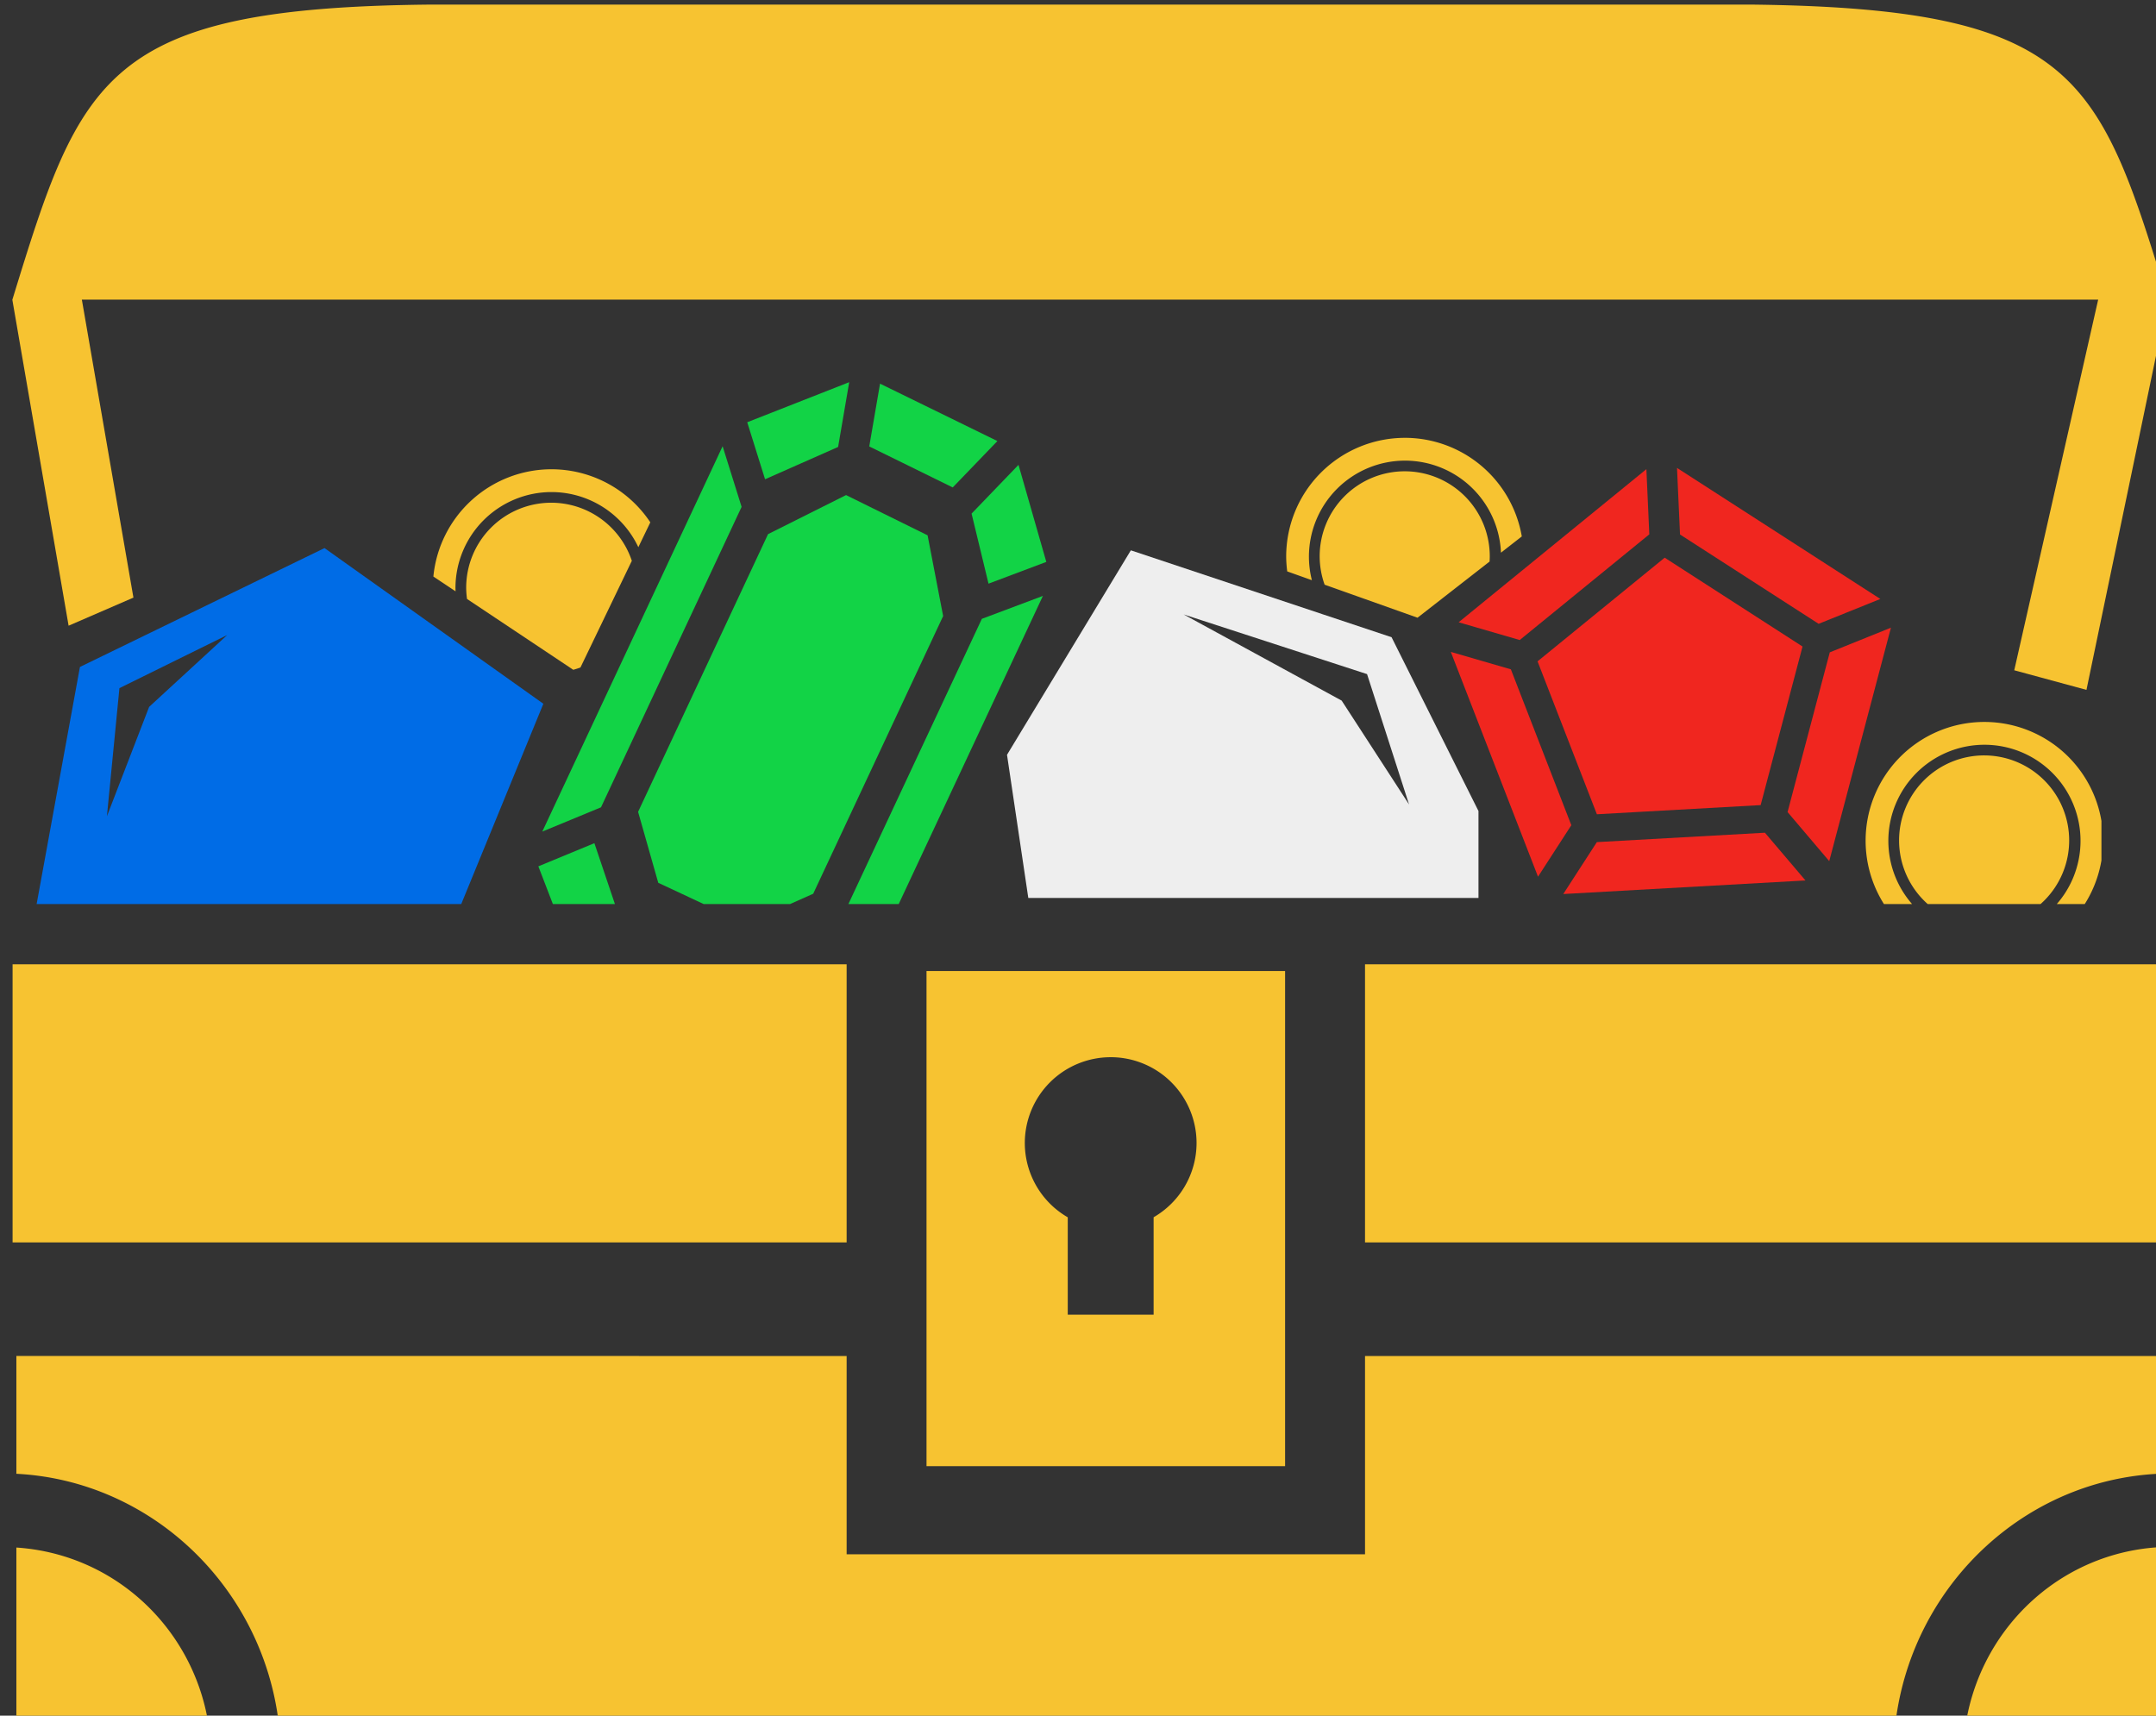
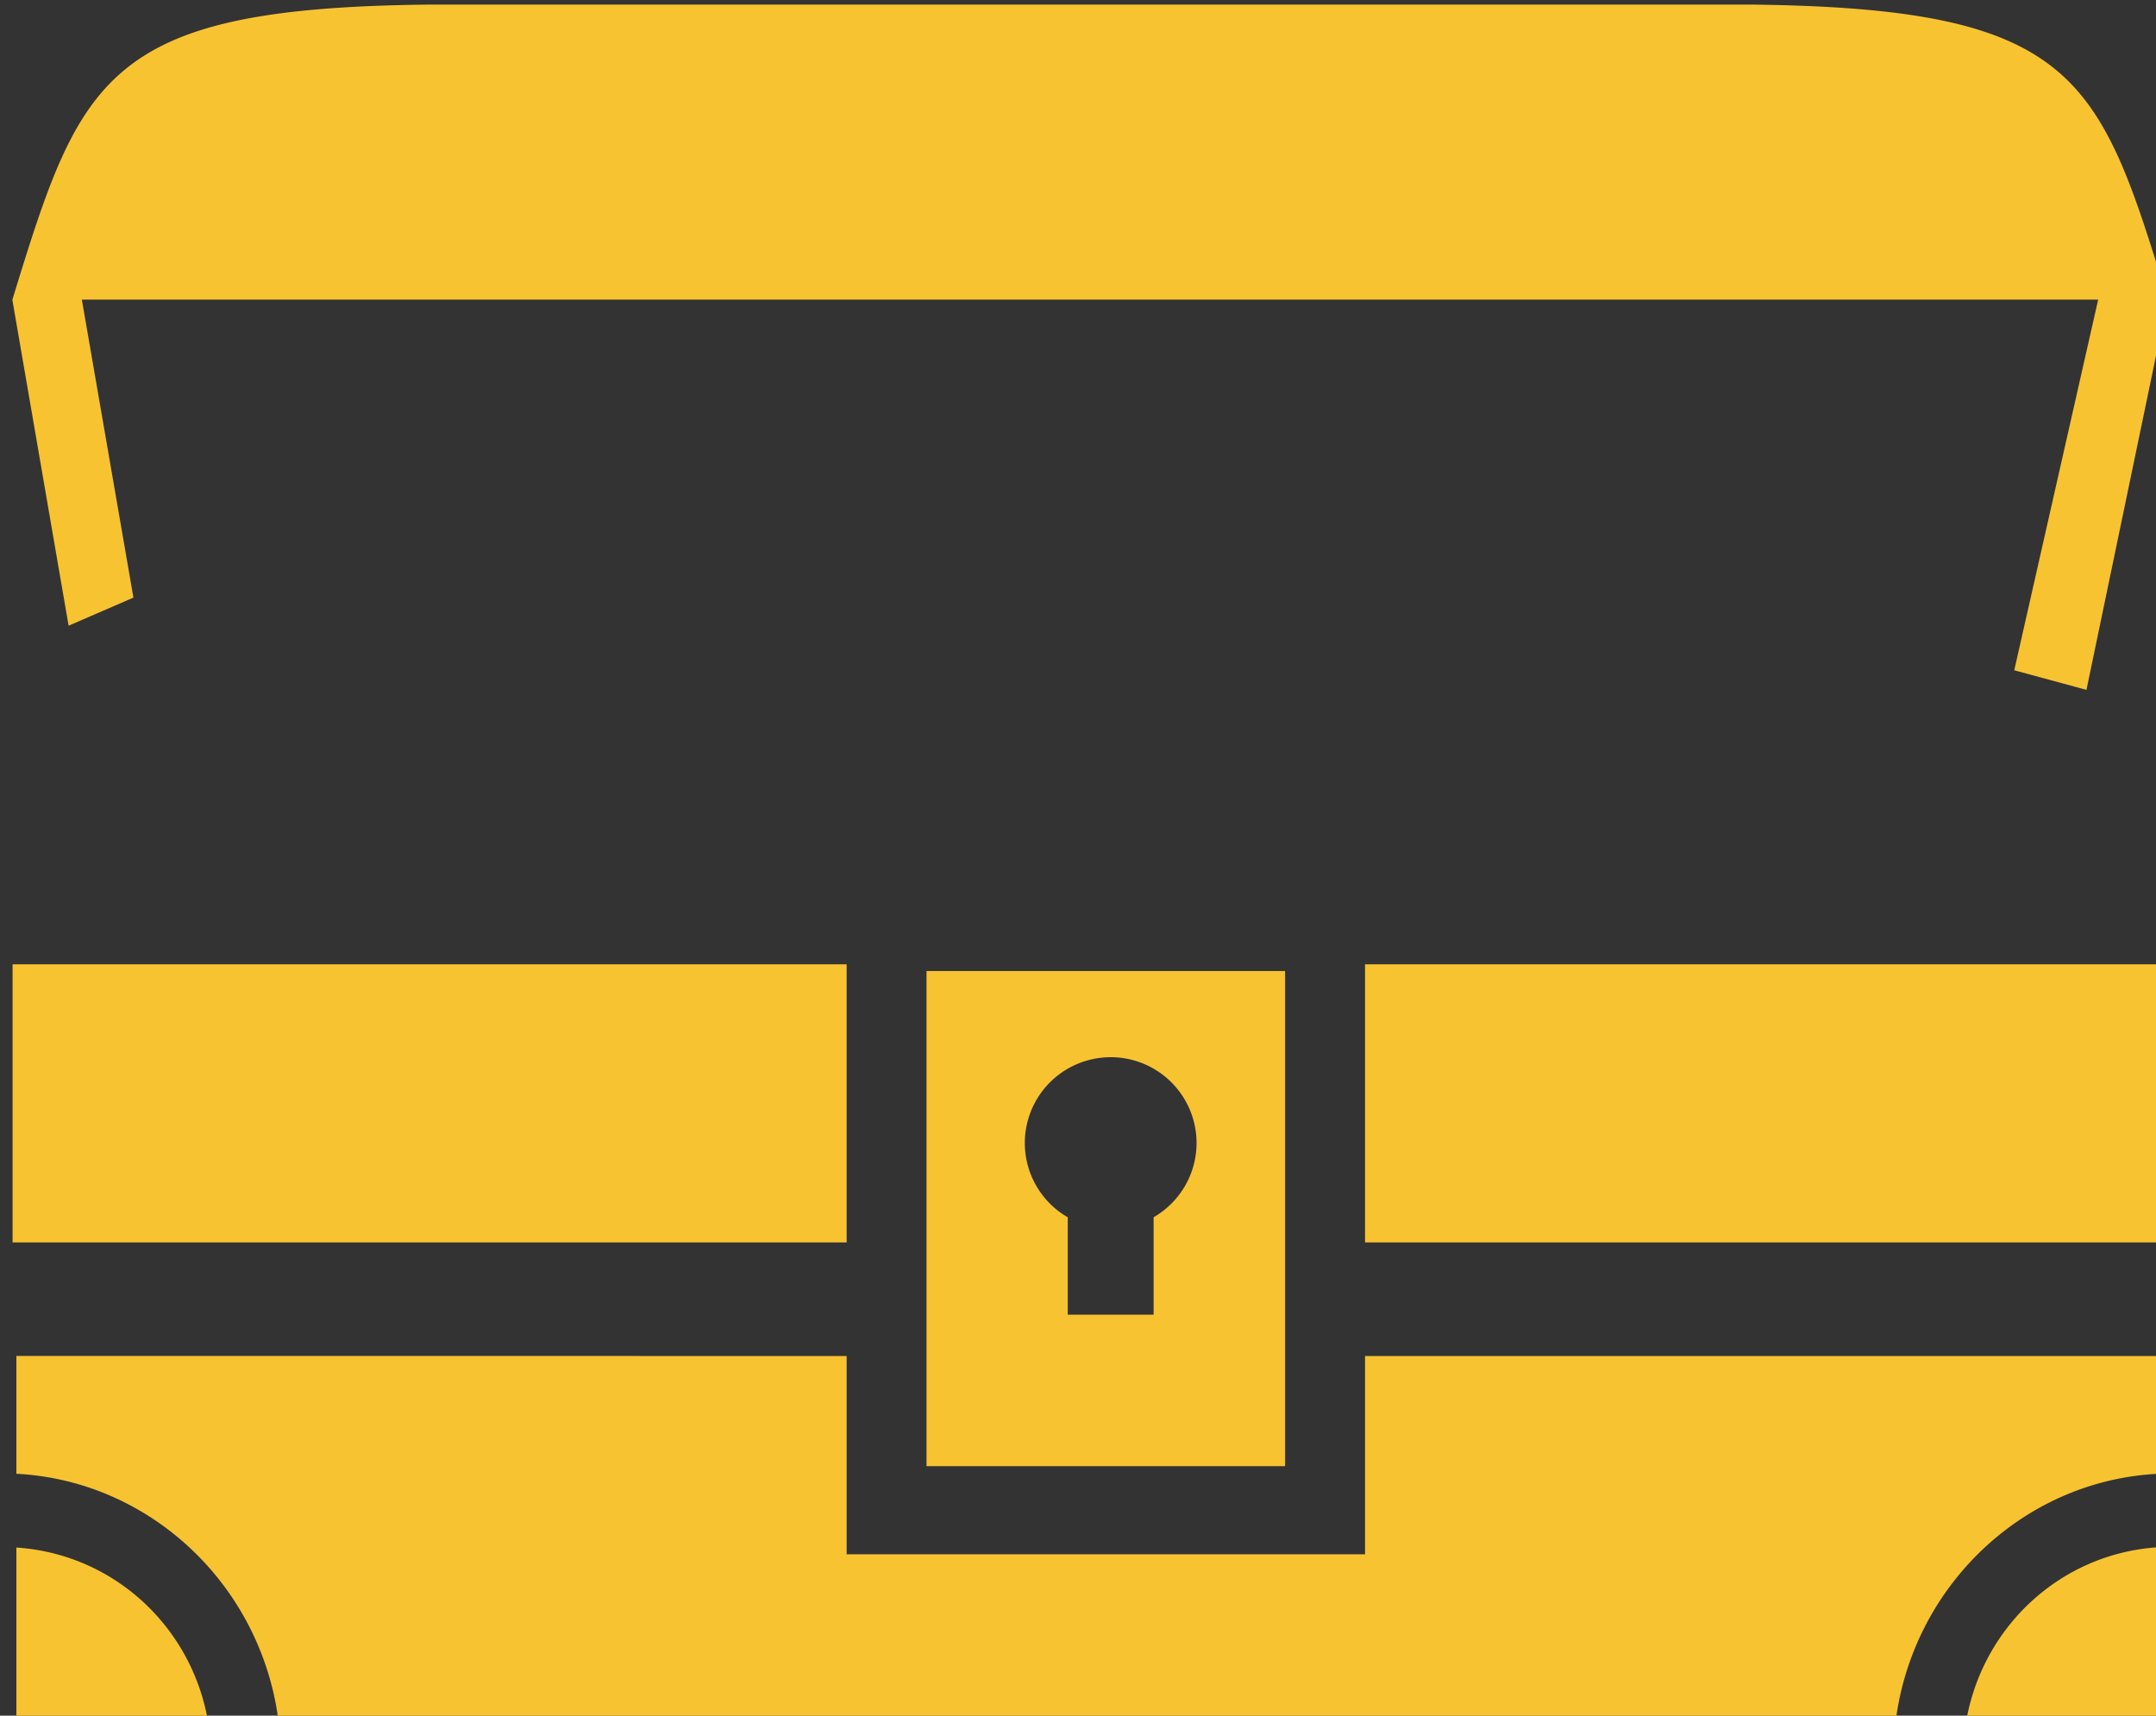
<svg xmlns="http://www.w3.org/2000/svg" width="41.087mm" height="32.699mm" viewBox="0 0 41.087 32.699">
  <rect x="0" y="0" width="41.087" height="32.699" fill="#333333" stroke="none" />
  <defs>
    <clipPath id="a" clipPathUnits="userSpaceOnUse">
-       <path d="M543.34 155.205H692.34V192.732H543.34z" style="opacity:1;fill:#2a7fff;fill-opacity:.768;stroke:none;stroke-width:3.988;stroke-linecap:butt;stroke-miterlimit:4;stroke-dasharray:none;stroke-opacity:1" />
-     </clipPath>
+       </clipPath>
  </defs>
  <g style="display:inline">
    <g clip-path="url(#a)" transform="translate(-1.379,-38.746) matrix(0.265,0,0,0.265,-148.106,-17.34) translate(22.876,83.933)">
-       <path d="m 604.505,155.305 -0.776,4.515 6.003,2.949 3.213,-3.336 z m -2.217,-0.106 -7.334,2.882 1.282,4.1 5.253,-2.323 z m 12.174,5.946 -3.374,3.506 1.218,5.038 4.156,-1.564 z m -12.401,2.174 -5.61,2.809 -9.345,19.973 1.45,5.103 6.296,2.946 4.846,-2.158 9.345,-19.973 -1.119,-5.807 z m 14.156,7.251 -4.391,1.65 -10.193,21.786 1.546,4.43 z m -23.033,-10.764 -12.967,27.714 4.222,-1.746 10.11,-21.607 z m -9.222,28.548 -4.029,1.666 2.37,6.157 3.147,-3.412 z m 15.996,7.543 -4.296,1.669 -0.395,4.674 6.171,-2.1 z m -13.075,-1.436 -3.035,3.287 9.224,4.316 0.383,-4.528 z" style="display:inline;opacity:1;fill:#12d346;fill-opacity:1;stroke:none;stroke-width:.991;stroke-linecap:round;stroke-miterlimit:4;stroke-dasharray:none;stroke-opacity:.985" />
      <path d="m 622.541,167.293 -8.905,14.705 1.531,10.295 h 32.374 v -6.25 l -6.25,-12.5 z m 3.799,4.611 13.188,4.291 3.02,9.375 -4.846,-7.469 z" style="display:inline;fill:#eee;fill-opacity:1;stroke:none;stroke-width:1.25px;stroke-linecap:butt;stroke-linejoin:miter;stroke-opacity:1" />
-       <path d="m 564.555,167.131 -17.588,8.549 -3.191,17.472 30.57,-0.318 5.947,-14.507 z m -6.996,6.252 -5.617,5.169 -3.035,7.866 0.9,-9.214 z" style="display:inline;fill:#006ce6;fill-opacity:1;stroke:none;stroke-width:1px;stroke-linecap:butt;stroke-linejoin:miter;stroke-opacity:1" />
-       <path d="m 676.44,170.79 -14.622,-9.425 0.216,4.789 9.97,6.424 z m 0.762,2.066 -4.398,1.774 -3.036,11.486 2.997,3.531 z m -6.357,1.355 -9.914,-6.39 -9.142,7.456 4.267,10.998 11.777,-0.659 z m -11.229,-12.757 -13.502,11.013 4.393,1.277 9.319,-7.601 z m 11.441,29.582 -2.918,-3.434 -12.085,0.676 -2.415,3.734 z m -21.187,-15.185 -4.319,-1.254 6.271,16.168 2.396,-3.703 z" style="display:inline;opacity:1;fill:#f0261f;fill-opacity:1;stroke:none;stroke-width:2.738;stroke-linecap:round;stroke-miterlimit:4;stroke-dasharray:none;stroke-opacity:.985" />
-       <path d="M580.876 161.462a8.539 8.539 0 0 0-8.492 7.715l1.596 1.064a6.91 6.91 0 0 1-.008-.229 6.91 6.91 0 0 1 6.91-6.91 6.91 6.91 0 0 1 6.242 3.965l.861-1.787a8.539 8.539 0 0 0-7.109-3.818zm-.016 2.406a6.116 6.116 0 0 0-6.117 6.115 6.116 6.116 0 0 0 .061.807l7.639 5.094a6.116 6.116 0 0 0 .518-.166l3.695-7.672a6.116 6.116 0 0 0-5.795-4.178zM642.251 159.202a8.539 8.539 0 0 0-8.539 8.539 8.539 8.539 0 0 0 .076 1.068l1.773.631a6.91 6.91 0 0 1-.213-1.688 6.91 6.91 0 0 1 6.91-6.91 6.91 6.91 0 0 1 6.9 6.619l1.498-1.168a8.539 8.539 0 0 0-8.406-7.092zm-.014 2.406a6.116 6.116 0 0 0-6.117 6.115 6.116 6.116 0 0 0 .357 2.041l6.68 2.375 5.182-4.039a6.116 6.116 0 0 0 .014-.377 6.116 6.116 0 0 0-6.115-6.115zM683.92 179.635a8.539 8.539 0 0 0-8.539 8.539 8.539 8.539 0 0 0 8.539 8.539 8.539 8.539 0 0 0 8.539-8.539 8.539 8.539 0 0 0-8.539-8.539zm.006 1.641a6.91 6.91 0 0 1 6.91 6.91 6.91 6.91 0 0 1-6.91 6.91 6.91 6.91 0 0 1-6.91-6.91 6.91 6.91 0 0 1 6.91-6.91zm-.021.766a6.116 6.116 0 0 0-6.117 6.115 6.116 6.116 0 0 0 6.117 6.115 6.116 6.116 0 0 0 6.115-6.115 6.116 6.116 0 0 0-6.115-6.115z" style="display:inline;opacity:1;fill:#f7c331;fill-opacity:1;stroke:none;stroke-width:1.551;stroke-linecap:round;stroke-miterlimit:4;stroke-dasharray:none;stroke-opacity:1" />
+       <path d="m 676.44,170.79 -14.622,-9.425 0.216,4.789 9.97,6.424 z m 0.762,2.066 -4.398,1.774 -3.036,11.486 2.997,3.531 z m -6.357,1.355 -9.914,-6.39 -9.142,7.456 4.267,10.998 11.777,-0.659 z m -11.229,-12.757 -13.502,11.013 4.393,1.277 9.319,-7.601 z z m -21.187,-15.185 -4.319,-1.254 6.271,16.168 2.396,-3.703 z" style="display:inline;opacity:1;fill:#f0261f;fill-opacity:1;stroke:none;stroke-width:2.738;stroke-linecap:round;stroke-miterlimit:4;stroke-dasharray:none;stroke-opacity:.985" />
      <path d="m 532.251,192.91 h 181.78 v 21.292 H 532.251 Z" style="display:inline;opacity:1;fill:#fff;fill-opacity:1;stroke:none;stroke-width:1.955;stroke-linecap:round;stroke-miterlimit:4;stroke-dasharray:none;stroke-opacity:.985" />
    </g>
    <path d="m 594.981,211.976 c -23.389,0.233 -25.079,5.203 -29.996,21.221 h -0.004 l 4.047,23.449 4.662,-2.02 -3.709,-21.43 h 145 l -6.035,26.656 5.193,1.41 5.842,-28.066 c -4.917,-16.017 -6.496,-20.963 -29.996,-21.221 z M 565,281 v 20 h 59.979 v -20 z m 97.258,0 v 20 H 720 v -20 z m -96.986,28.168 v 8.473 c 9.705,0.493 17.683,8.126 18.867,17.922 h 116.264 c 1.225,-10.131 9.717,-17.947 19.869,-17.947 v -8.447 h -58.014 v 14.26 h -37.279 v -14.26 z m 155,13.725 c -7.515,0 -13.622,5.498 -14.803,12.67 h 14.803 z m -155,0.053 v 12.617 h 13.801 c -1.127,-6.849 -6.751,-12.153 -13.801,-12.617 z m 65.451,-41.466 v 35.614 h 25.787 v -35.614 z m 13.245,6.2 a 6.174,6.174 0 0 1 6.175,6.172 6.174,6.174 0 0 1 -3.088,5.339 v 7.009 h -6.175 v -7.006 a 6.174,6.174 0 0 1 -3.088,-5.341 6.174,6.174 0 0 1 6.175,-6.172 z" style="display:inline;opacity:1;fill:#f7c331;fill-opacity:1;stroke:none;stroke-width:2.433;stroke-linecap:round;stroke-miterlimit:4;stroke-dasharray:none;stroke-opacity:1" transform="translate(-1.379,-38.746) matrix(0.265,0,0,0.265,-148.106,-17.34)" />
  </g>
</svg>